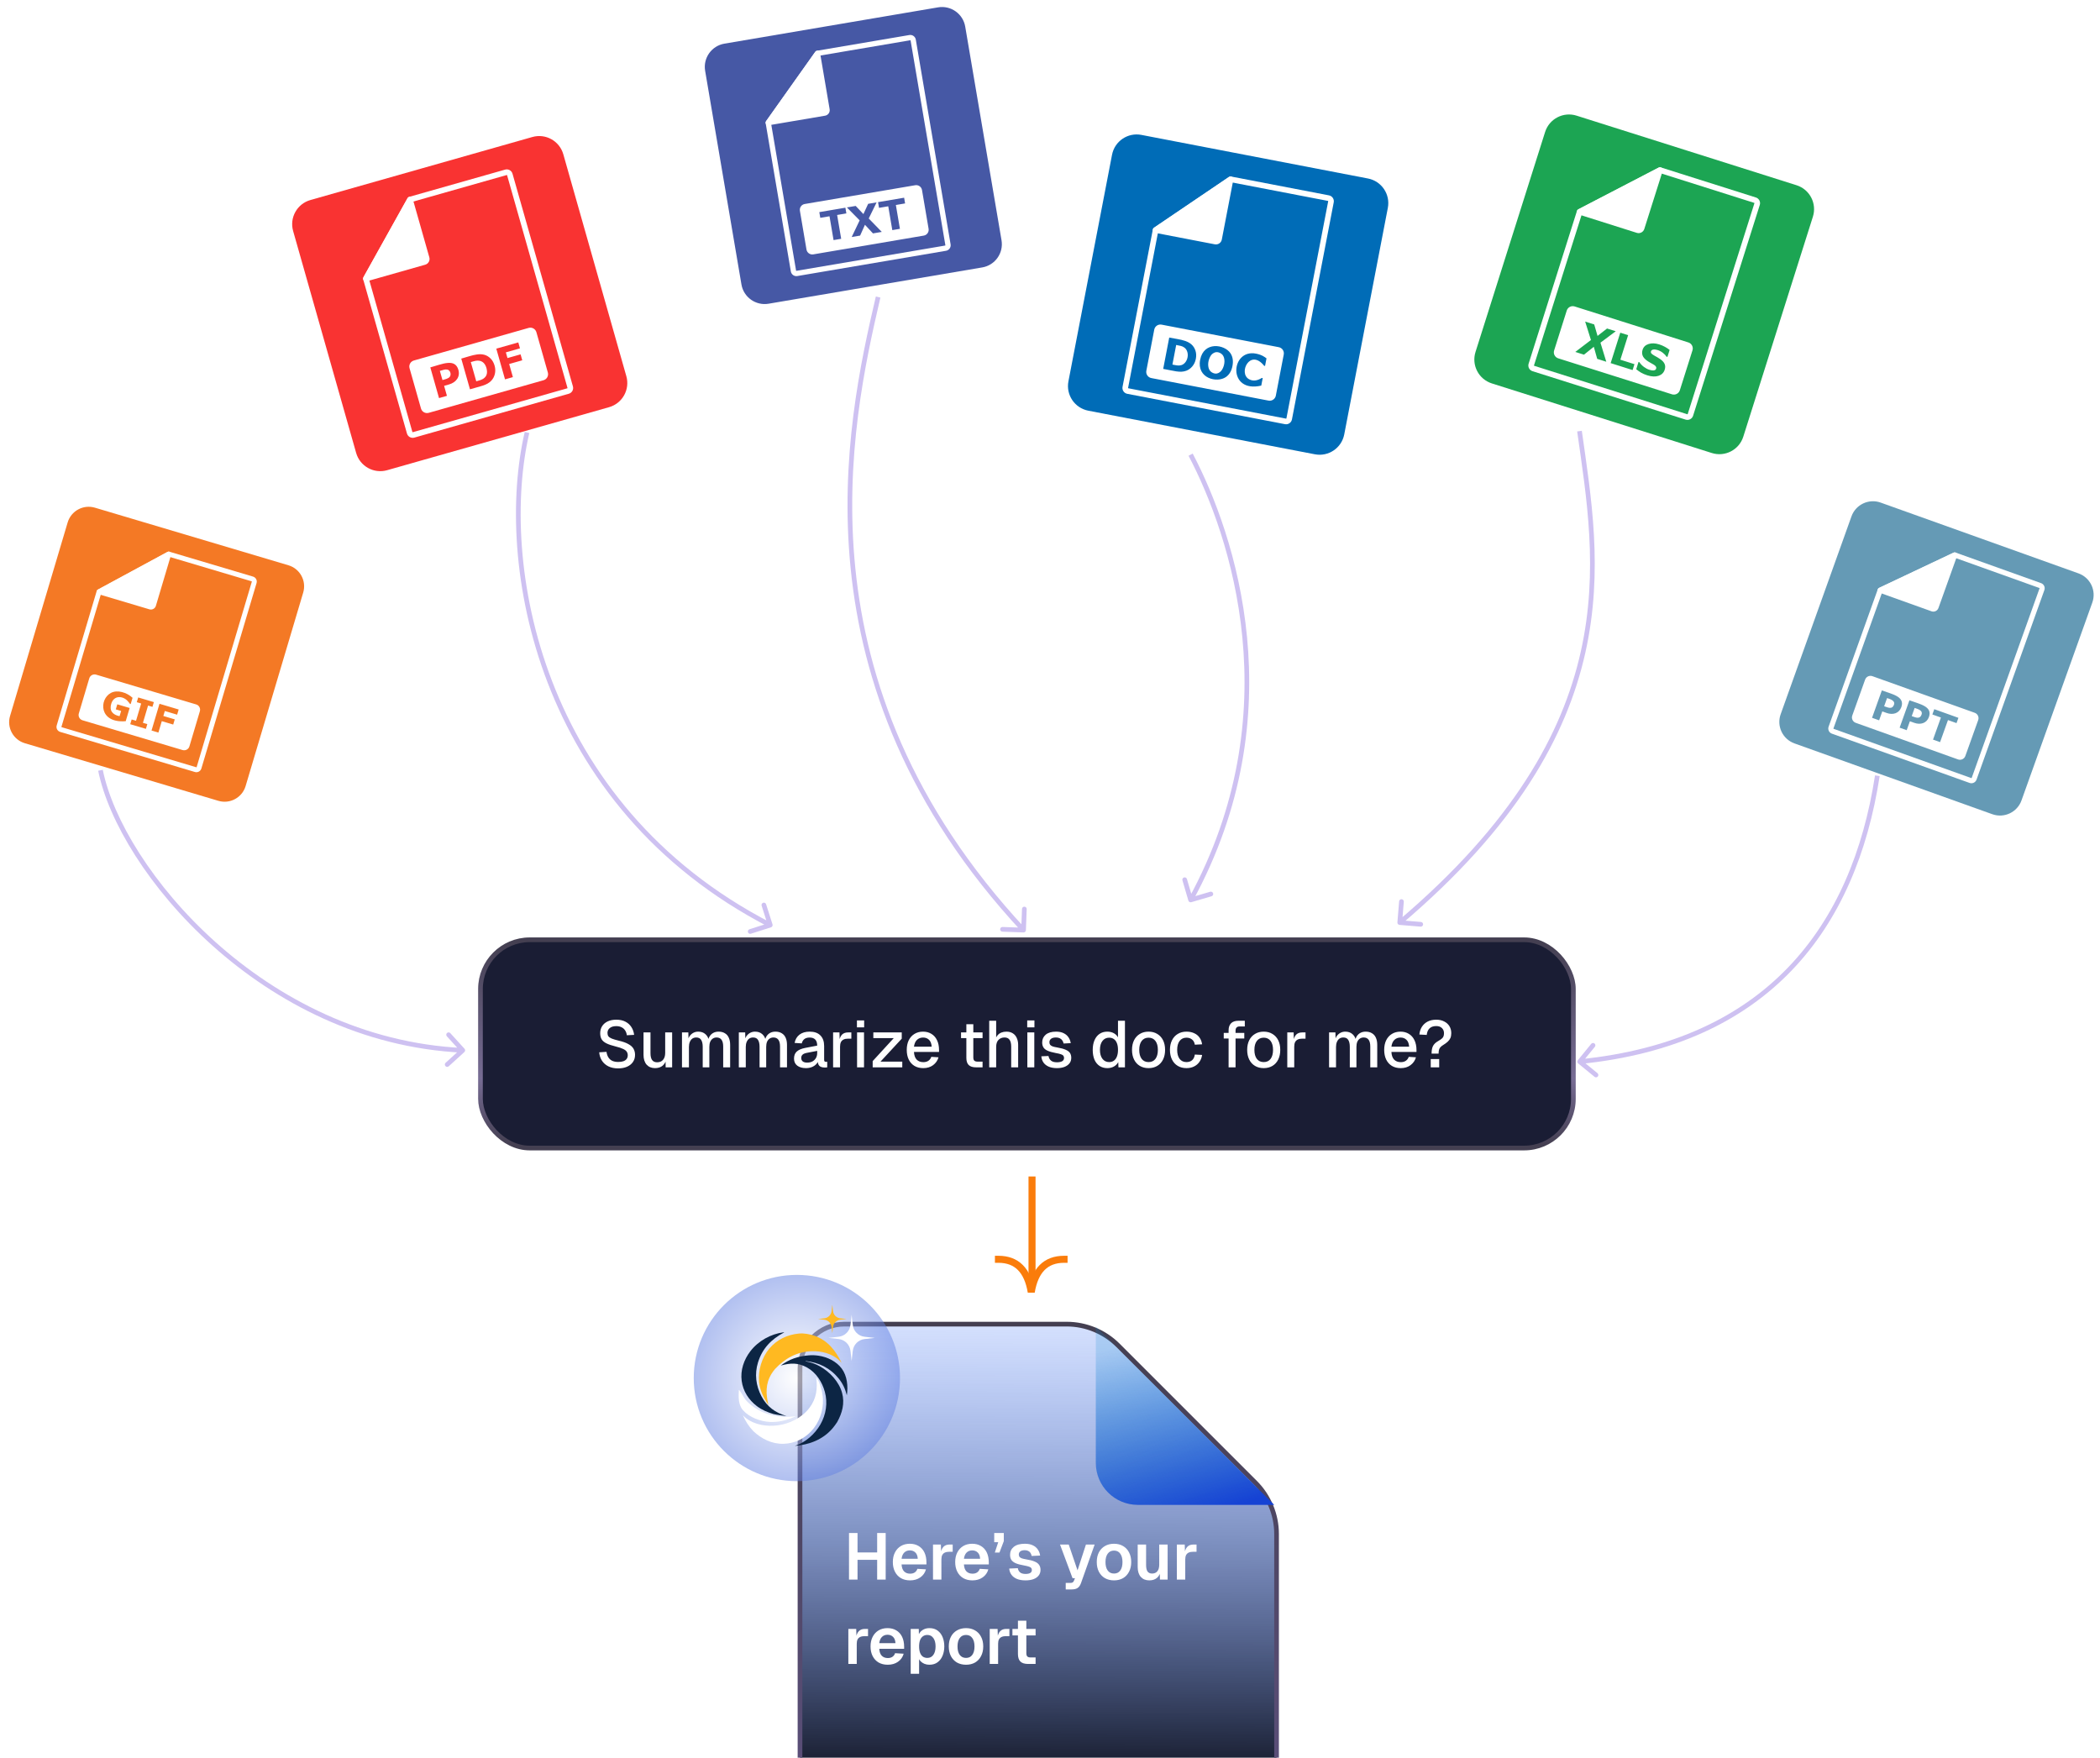
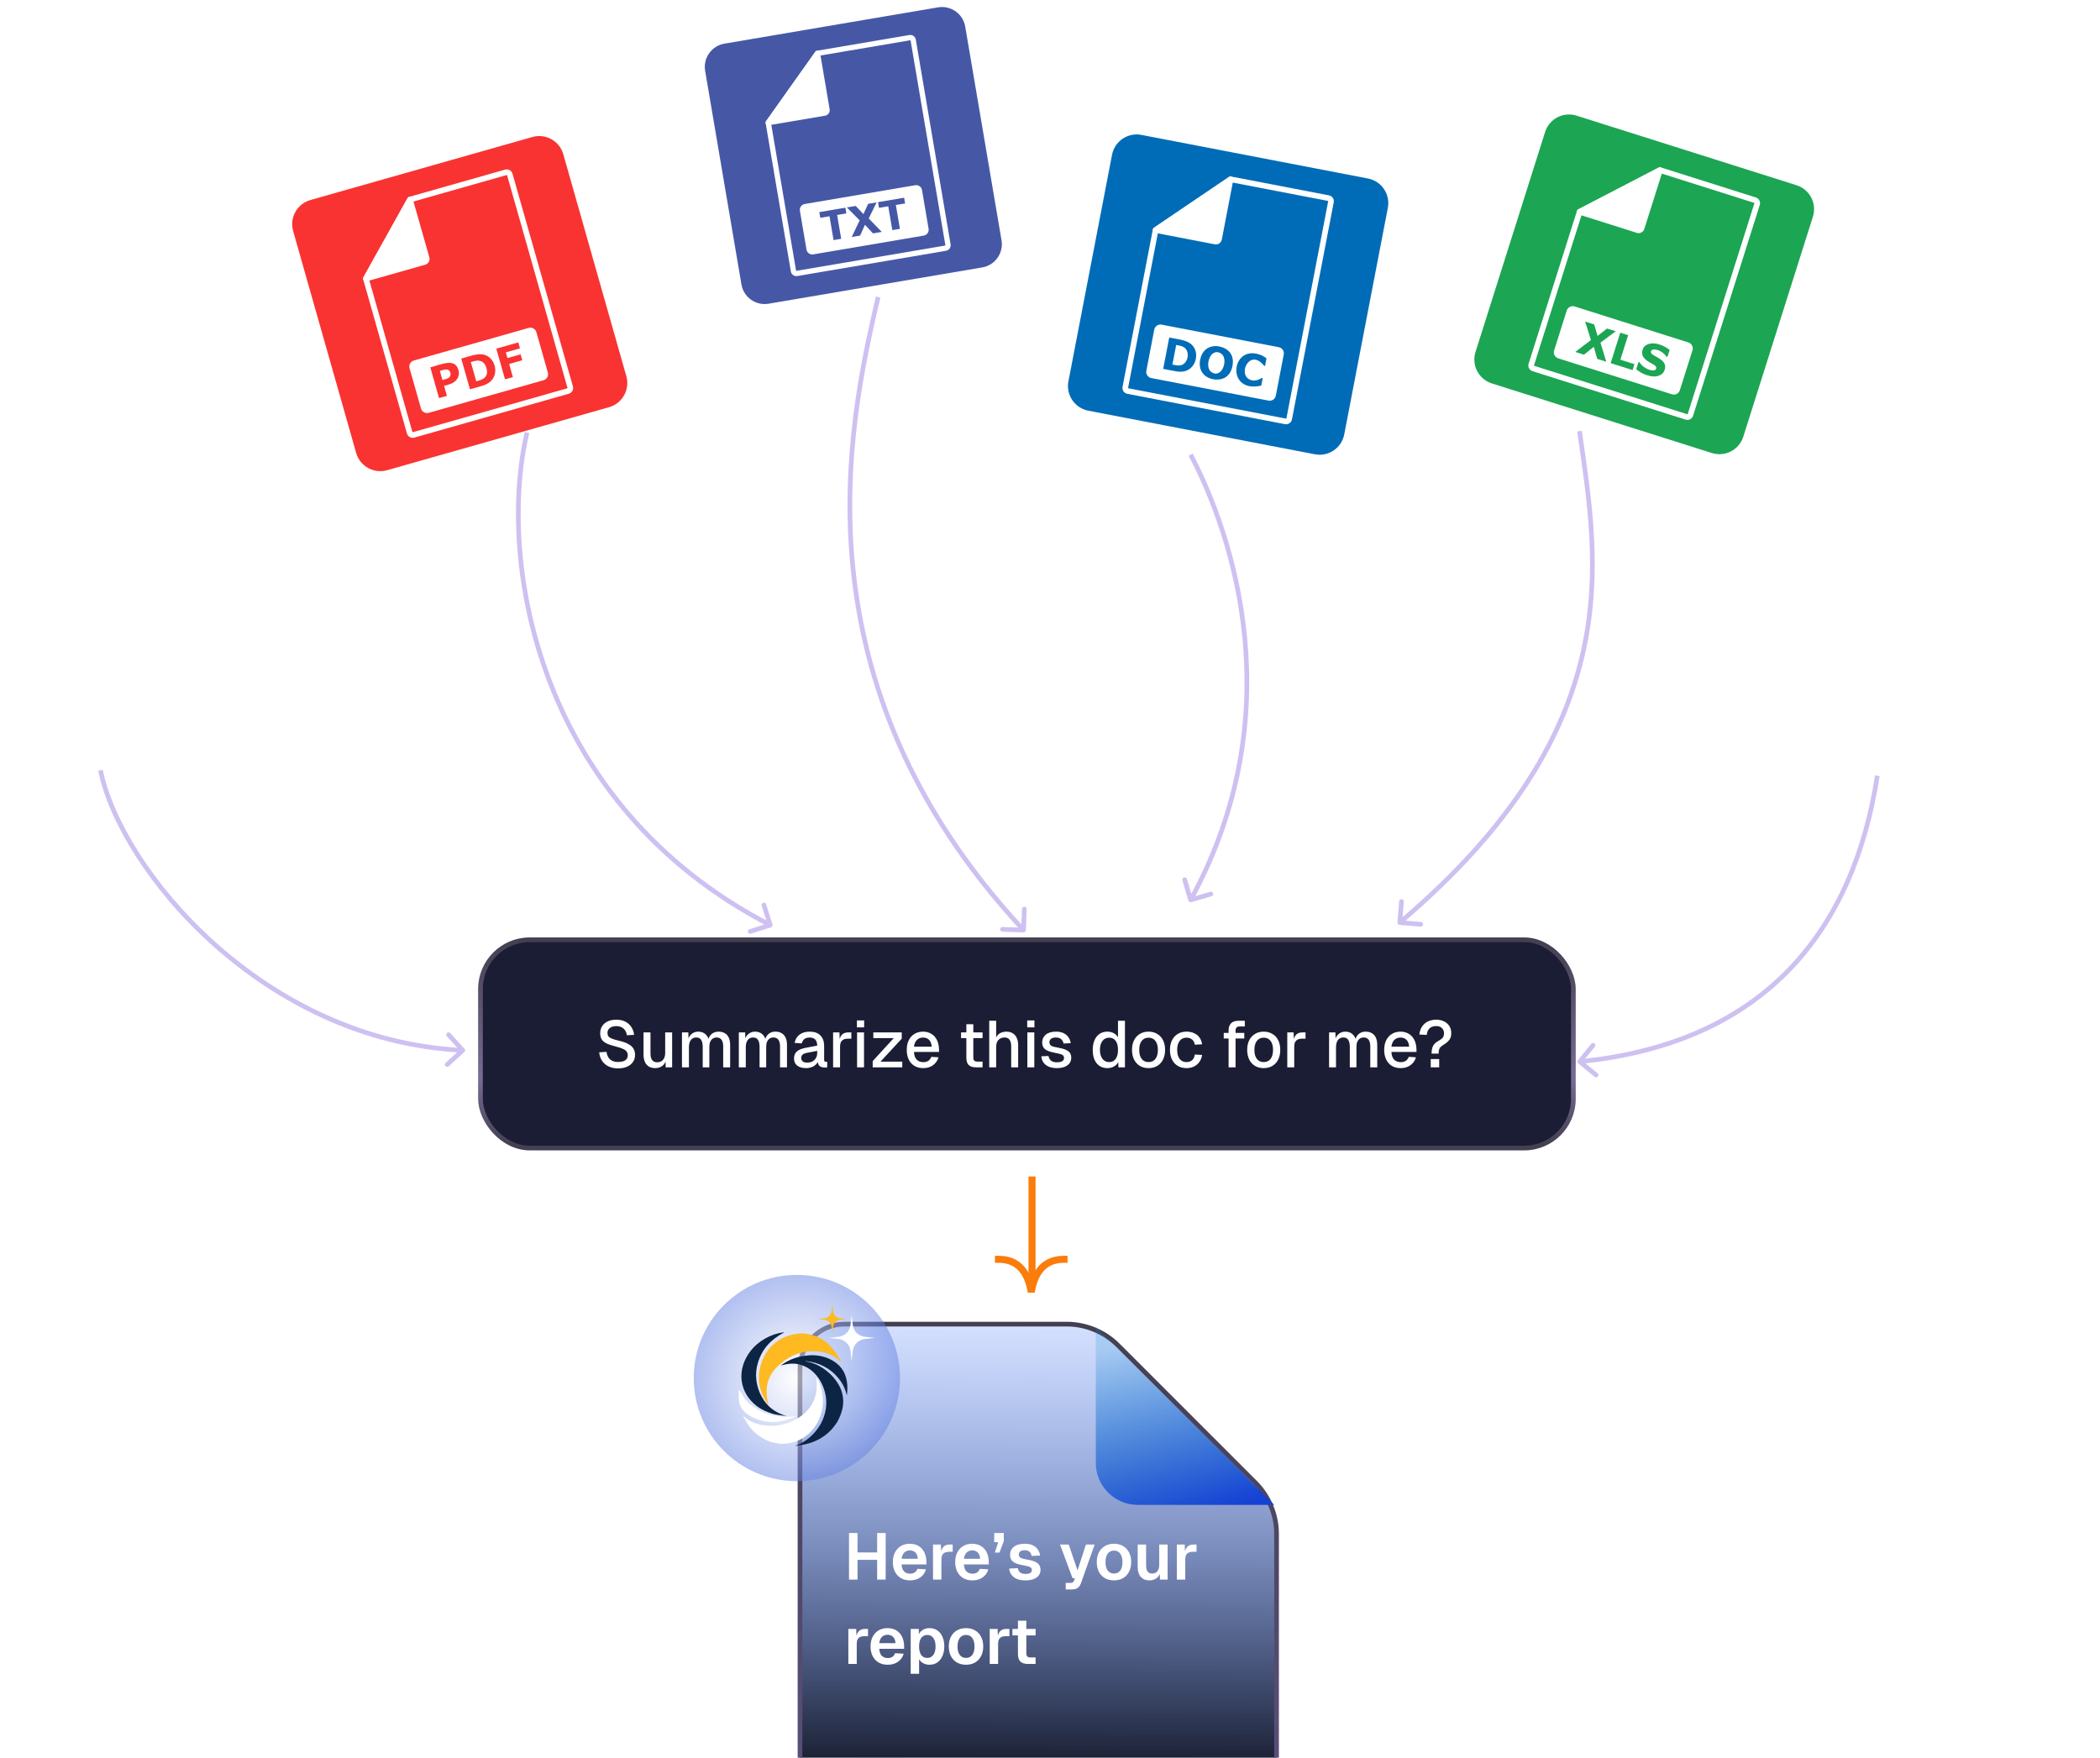
<svg xmlns="http://www.w3.org/2000/svg" width="448" height="375" viewBox="0 0 448 375" fill="none">
  <g clip-path="url(#clip0_750_2103)">
    <path d="M443.412 122.33L401.209 107.227C398.675 106.32 395.886 107.639 394.979 110.173L379.876 152.377C378.969 154.91 380.288 157.699 382.822 158.606L425.026 173.709C427.559 174.616 430.348 173.297 431.255 170.763L446.358 128.56C447.265 126.026 445.946 123.237 443.412 122.33Z" fill="#659AB5" />
    <path d="M420.18 167.037L390.801 156.524C390.2 156.309 389.886 155.645 390.101 155.044L400.59 125.735C400.639 125.598 400.741 125.486 400.872 125.424L416.77 117.906C416.902 117.844 417.053 117.836 417.189 117.885L435.433 124.414C436.034 124.629 436.347 125.292 436.132 125.893L421.659 166.338C421.443 166.939 420.78 167.253 420.179 167.038L420.18 167.037ZM401.546 126.318L391.134 155.414C391.122 155.445 391.139 155.48 391.17 155.491L420.549 166.005C420.581 166.016 420.616 166 420.627 165.968L435.101 125.523C435.112 125.492 435.096 125.457 435.064 125.446L417.034 118.993L401.546 126.318Z" fill="white" />
    <path d="M408.459 151.035L407.835 152.779C408.688 153.069 409.552 153.519 409.934 152.45C410.239 151.6 409.284 151.323 408.459 151.035ZM408.459 151.035L407.835 152.779C408.688 153.069 409.552 153.519 409.934 152.45C410.239 151.6 409.284 151.323 408.459 151.035ZM421.278 152.072L399.45 144.261C398.816 144.034 398.119 144.363 397.892 144.997L395.152 152.656C394.925 153.289 395.254 153.986 395.888 154.213L417.716 162.024C418.35 162.251 419.047 161.921 419.273 161.288L422.014 153.629C422.241 152.996 421.911 152.299 421.278 152.072ZM402.494 152.111L401.557 151.775L400.877 153.677L399.371 153.138L401.46 147.301C403.626 148.101 406.438 148.576 405.618 150.868C405.147 152.185 403.839 152.592 402.494 152.111ZM408.378 154.216L407.441 153.881L406.76 155.783L405.255 155.244L407.344 149.407C409.611 150.244 412.313 150.708 411.503 152.973C411.03 154.295 409.719 154.696 408.378 154.216ZM417.391 154.276L415.568 153.624L413.883 158.332L412.378 157.793L414.063 153.085L412.24 152.432L412.644 151.303L417.795 153.147L417.391 154.276ZM408.459 151.035L407.835 152.779C408.482 152.956 409.516 153.618 409.934 152.45C410.257 151.547 409.046 151.248 408.459 151.035ZM402.576 148.929L401.951 150.674C402.601 150.851 403.633 151.511 404.05 150.344C404.374 149.439 403.161 149.142 402.576 148.929Z" fill="white" />
    <path d="M417.373 117.994C417.209 117.846 416.97 117.81 416.77 117.905L400.872 125.423C400.672 125.518 400.548 125.724 400.559 125.946C400.569 126.167 400.712 126.36 400.921 126.435L412.056 130.42C412.657 130.635 413.32 130.321 413.535 129.72L417.52 118.585C417.595 118.377 417.537 118.144 417.372 117.995L417.373 117.994Z" fill="white" />
  </g>
  <g filter="url(#filter0_d_750_2103)">
    <path d="M220.166 251L220.166 273.195" stroke="#FA7C0B" stroke-width="1.5" />
    <path d="M227 268.667C223.111 268.667 220.778 271 220 275.667C219.224 271 216.892 268.667 213 268.667" stroke="#FA7C0B" stroke-width="1.5" stroke-linecap="square" stroke-linejoin="bevel" />
  </g>
  <g clip-path="url(#clip1_750_2103)">
    <path d="M61.532 120.6L20.255 108.315C17.776 107.577 15.17 108.988 14.432 111.466L2.147 152.744C1.41 155.222 2.821 157.829 5.299 158.566L46.577 170.851C49.055 171.589 51.661 170.178 52.399 167.7L64.684 126.422C65.421 123.944 64.01 121.337 61.532 120.6Z" fill="#F47925" />
-     <path d="M41.85 150.289L20.501 143.935C19.881 143.751 19.23 144.103 19.045 144.723L16.816 152.213C16.631 152.833 16.984 153.485 17.604 153.669L38.953 160.023C39.573 160.207 40.224 159.854 40.408 159.235L42.638 151.744C42.822 151.125 42.469 150.473 41.85 150.289ZM26.818 153.866C21.06 154.333 21.12 149.172 23.66 147.832C25.058 147.094 27.032 147.731 28.279 148.871L27.881 150.209L27.716 150.16C27.54 149.923 27.339 149.661 27.145 149.468C26.156 148.461 24.28 148.299 23.726 150.162C23.287 151.637 24.033 152.501 25.507 152.799L25.84 151.68L24.702 151.341L25.023 150.264L27.656 151.047L26.818 153.866ZM32.523 150.806L31.588 150.528L30.491 154.212L31.427 154.49L31.126 155.503L27.782 154.508L28.084 153.495L29.019 153.774L30.116 150.089L29.18 149.811L29.482 148.799L32.825 149.794L32.523 150.806ZM37.787 152.473L35.161 151.691L34.845 152.753L37.28 153.477L36.951 154.582L34.516 153.857L33.79 156.296L32.326 155.86L34.025 150.151L38.116 151.368L37.787 152.473Z" fill="white" />
    <path d="M41.578 164.703L12.844 156.152C12.257 155.977 11.921 155.357 12.096 154.769L20.627 126.103C20.667 125.969 20.759 125.856 20.881 125.79L35.741 117.747C35.864 117.68 36.008 117.665 36.142 117.705L53.985 123.015C54.573 123.19 54.908 123.81 54.733 124.398L42.961 163.955C42.786 164.543 42.166 164.879 41.578 164.704L41.578 164.703ZM21.575 126.612L13.105 155.069C13.096 155.1 13.114 155.133 13.145 155.142L41.879 163.694C41.91 163.703 41.943 163.685 41.952 163.654L53.724 124.097C53.734 124.066 53.716 124.034 53.685 124.024L36.051 118.776L21.575 126.612Z" fill="white" />
    <path d="M36.325 117.8C36.16 117.666 35.93 117.645 35.743 117.746L20.883 125.789C20.696 125.89 20.588 126.094 20.61 126.307C20.632 126.518 20.779 126.696 20.983 126.757L31.874 129.998C32.462 130.173 33.082 129.838 33.257 129.25L36.498 118.359C36.559 118.155 36.49 117.935 36.325 117.801L36.325 117.8Z" fill="white" />
  </g>
  <g clip-path="url(#clip2_750_2103)">
    <path d="M200.118 1.569L154.542 9.313C151.806 9.777 149.965 12.372 150.43 15.109L158.173 60.685C158.638 63.421 161.233 65.262 163.969 64.797L209.545 57.054C212.281 56.589 214.123 53.994 213.658 51.258L205.914 5.682C205.449 2.945 202.854 1.104 200.118 1.569Z" fill="#4658A5" />
    <path d="M195.246 39.518L171.674 43.523C170.99 43.639 170.53 44.287 170.646 44.972L172.051 53.242C172.167 53.926 172.816 54.387 173.5 54.27L197.073 50.265C197.757 50.149 198.217 49.5 198.101 48.816L196.695 40.546C196.579 39.861 195.931 39.401 195.246 39.518ZM180.557 45.529L178.588 45.864L179.452 50.948L177.826 51.224L176.962 46.14L174.994 46.474L174.787 45.255L180.35 44.31L180.557 45.529ZM186.232 49.796L184.524 47.958L183.492 50.262L181.696 50.567L183.392 47.011L180.672 44.255L182.548 43.936L184.193 45.676L185.207 43.485L187.009 43.178L185.329 46.614L188.114 49.476L186.232 49.796ZM193.087 43.4L191.119 43.735L191.983 48.819L190.358 49.095L189.494 44.011L187.525 44.345L187.318 43.126L192.88 42.181L193.087 43.4Z" fill="white" />
    <path d="M201.817 53.503L170.091 58.894C169.442 59.004 168.825 58.566 168.714 57.917L163.337 26.265C163.312 26.117 163.346 25.966 163.433 25.844L173.929 11.052C174.016 10.929 174.148 10.846 174.295 10.821L193.996 7.474C194.645 7.364 195.263 7.802 195.373 8.451L202.794 52.127C202.904 52.776 202.466 53.394 201.817 53.504L201.817 53.503ZM164.491 26.306L169.829 57.727C169.835 57.762 169.867 57.785 169.902 57.779L201.628 52.389C201.662 52.383 201.685 52.35 201.679 52.316L194.259 8.639C194.253 8.605 194.22 8.582 194.186 8.588L174.715 11.896L164.491 26.306Z" fill="white" />
    <path d="M174.515 10.826C174.293 10.776 174.061 10.864 173.928 11.05L163.433 25.843C163.301 26.029 163.294 26.276 163.415 26.471C163.537 26.664 163.763 26.766 163.989 26.727L176.014 24.684C176.663 24.574 177.101 23.957 176.99 23.308L174.947 11.283C174.909 11.058 174.739 10.878 174.516 10.827L174.515 10.826Z" fill="white" />
  </g>
  <g clip-path="url(#clip3_750_2103)">
    <path d="M383.264 39.52L336.337 24.674C333.52 23.782 330.514 25.343 329.622 28.161L314.776 75.087C313.884 77.904 315.446 80.911 318.263 81.802L365.189 96.649C368.007 97.54 371.013 95.979 371.904 93.162L386.751 46.235C387.642 43.418 386.081 40.411 383.264 39.52Z" fill="#1CA553" />
    <path d="M359.599 89.526L326.932 79.191C326.264 78.979 325.892 78.264 326.104 77.596L336.414 45.007C336.463 44.854 336.569 44.727 336.711 44.654L353.848 35.755C353.99 35.681 354.156 35.666 354.307 35.715L374.592 42.132C375.261 42.344 375.632 43.059 375.42 43.727L361.192 88.698C360.981 89.366 360.266 89.738 359.598 89.526L359.599 89.526ZM337.487 45.607L327.251 77.959C327.24 77.994 327.26 78.032 327.295 78.043L359.962 88.378C359.997 88.389 360.034 88.37 360.046 88.335L374.274 43.364C374.285 43.328 374.265 43.291 374.23 43.28L354.182 36.937L337.487 45.607Z" fill="white" />
    <path d="M360.191 73.06L335.92 65.381C335.215 65.158 334.464 65.548 334.241 66.253L331.547 74.768C331.324 75.472 331.714 76.224 332.419 76.447L356.69 84.126C357.394 84.349 358.146 83.958 358.368 83.254L361.062 74.739C361.285 74.034 360.895 73.283 360.191 73.06ZM340.736 76.562L340.014 73.989L337.915 75.669L336.065 75.084L339.402 72.543L338.167 68.609L340.099 69.22L340.81 71.668L342.837 70.086L344.692 70.673L341.43 73.109L342.674 77.175L340.736 76.562ZM348.288 78.951L343.606 77.47L345.66 70.979L347.333 71.509L345.677 76.744L348.685 77.695L348.288 78.951ZM353.83 80.174C353.162 80.403 352.363 80.369 351.432 80.075C350.895 79.905 350.441 79.709 350.072 79.489C349.702 79.268 349.366 79.03 349.063 78.774L349.555 77.218L349.738 77.276C349.997 77.662 350.317 77.996 350.699 78.28C351.081 78.564 351.469 78.768 351.864 78.893C351.966 78.925 352.102 78.959 352.273 78.993C352.444 79.029 352.589 79.042 352.706 79.034C352.851 79.023 352.977 78.991 353.084 78.939C353.192 78.886 353.27 78.784 353.319 78.629C353.364 78.487 353.343 78.345 353.255 78.203C353.167 78.063 353.015 77.927 352.8 77.799C352.575 77.663 352.334 77.527 352.078 77.39C351.823 77.254 351.588 77.108 351.374 76.954C350.884 76.604 350.567 76.239 350.424 75.86C350.28 75.481 350.279 75.065 350.422 74.615C350.613 74.01 351.04 73.603 351.703 73.392C352.366 73.182 353.123 73.211 353.975 73.48C354.402 73.615 354.811 73.79 355.202 74.005C355.592 74.22 355.92 74.438 356.186 74.66L355.713 76.155L355.534 76.098C355.339 75.806 355.074 75.53 354.739 75.269C354.405 75.008 354.04 74.815 353.645 74.69C353.505 74.645 353.364 74.611 353.219 74.587C353.076 74.562 352.931 74.555 352.787 74.567C352.659 74.575 352.541 74.61 352.432 74.673C352.322 74.736 352.25 74.824 352.214 74.937C352.16 75.109 352.184 75.261 352.285 75.394C352.387 75.527 352.607 75.689 352.947 75.879C353.17 76.004 353.384 76.124 353.588 76.24C353.793 76.356 354.009 76.495 354.236 76.656C354.681 76.976 354.978 77.313 355.126 77.669C355.274 78.024 355.277 78.426 355.136 78.873C354.934 79.513 354.498 79.947 353.83 80.174Z" fill="white" />
    <path d="M354.515 35.827C354.329 35.671 354.066 35.642 353.85 35.753L336.713 44.653C336.497 44.765 336.37 44.996 336.391 45.239C336.411 45.482 336.576 45.688 336.809 45.762L349.19 49.679C349.858 49.89 350.573 49.519 350.785 48.851L354.702 36.47C354.775 36.238 354.702 35.984 354.515 35.828L354.515 35.827Z" fill="white" />
  </g>
  <g clip-path="url(#clip4_750_2103)">
    <path d="M291.83 38.081L243.498 28.78C240.596 28.221 237.791 30.121 237.233 33.022L227.932 81.355C227.374 84.257 229.273 87.061 232.175 87.62L280.507 96.921C283.409 97.479 286.214 95.58 286.772 92.678L296.073 44.346C296.632 41.444 294.732 38.639 291.83 38.081Z" fill="#006CB7" />
    <path d="M274.128 90.495L240.483 84.02C239.795 83.888 239.343 83.22 239.475 82.532L245.935 48.967C245.965 48.809 246.056 48.671 246.189 48.582L262.177 37.754C262.31 37.664 262.472 37.631 262.629 37.661L283.521 41.682C284.209 41.814 284.661 42.481 284.529 43.169L275.615 89.488C275.483 90.176 274.816 90.628 274.127 90.495L274.128 90.495ZM247.07 49.438L240.658 82.76C240.651 82.796 240.674 82.831 240.711 82.838L274.356 89.313C274.392 89.32 274.427 89.296 274.434 89.26L283.348 42.941C283.355 42.905 283.331 42.87 283.295 42.863L262.646 38.89L247.07 49.438Z" fill="white" />
    <path d="M252.064 77.887C251.443 78.082 250.973 77.945 250.115 77.781L250.92 73.597C251.71 73.761 252.181 73.79 252.686 74.17C253.9 75.114 253.448 77.412 252.064 77.887Z" fill="white" />
    <path d="M258.663 75.478C257.67 76.238 257.089 79.259 259.055 79.637C260.226 79.862 260.909 78.904 261.134 77.733C261.596 75.33 259.698 74.696 258.663 75.478ZM258.663 75.478C257.67 76.238 257.089 79.259 259.055 79.637C260.226 79.862 260.909 78.904 261.134 77.733C261.596 75.33 259.698 74.696 258.663 75.478ZM272.806 74.071L247.808 69.261C247.082 69.121 246.381 69.596 246.241 70.321L244.554 79.092C244.414 79.817 244.889 80.519 245.614 80.658L270.612 85.469C271.338 85.609 272.039 85.133 272.178 84.408L273.866 75.638C274.006 74.912 273.531 74.211 272.806 74.071ZM253.063 79.099C251.722 79.596 250.403 79.091 248.149 78.702L249.435 72.017C251.817 72.508 254.283 72.523 255.034 74.82C255.208 75.349 255.232 75.936 255.107 76.582C254.859 77.874 253.989 78.755 253.063 79.099ZM261.52 80.444C259.631 81.761 255.268 80.732 256.033 76.756C256.799 72.78 261.219 73.439 262.494 75.357C262.988 76.099 263.131 77.008 262.925 78.082C262.718 79.156 262.251 79.935 261.52 80.444ZM269.877 78.074L269.679 78.036C266.665 74.271 264.096 79.632 266.476 80.914C267.401 81.412 268.294 81.17 269.198 80.634L269.378 80.669L269.07 82.267C261.814 83.958 262.514 74.4 267.934 75.443C268.606 75.572 269.234 75.793 269.798 76.176C269.947 76.277 270.078 76.37 270.189 76.453L269.877 78.074ZM260.507 75.437C258.19 73.933 256.836 78.326 258.446 79.389C260.739 80.916 262.151 76.504 260.507 75.437Z" fill="white" />
    <path d="M262.846 37.749C262.643 37.615 262.379 37.617 262.177 37.753L246.188 48.581C245.987 48.717 245.887 48.962 245.936 49.201C245.985 49.439 246.173 49.625 246.412 49.671L259.163 52.125C259.852 52.257 260.519 51.805 260.651 51.117L263.105 38.365C263.151 38.126 263.049 37.883 262.845 37.749L262.846 37.749Z" fill="white" />
  </g>
  <g clip-path="url(#clip5_750_2103)">
    <path d="M113.566 29.231L66.219 42.676C63.377 43.483 61.727 46.442 62.534 49.285L75.979 96.632C76.787 99.474 79.745 101.124 82.588 100.317L129.935 86.871C132.777 86.064 134.427 83.105 133.62 80.263L120.174 32.916C119.367 30.073 116.409 28.423 113.566 29.231Z" fill="#F93332" />
    <path d="M121.347 84.003L88.388 93.363C87.713 93.555 87.01 93.162 86.818 92.488L77.481 59.606C77.437 59.453 77.456 59.288 77.534 59.149L86.939 42.284C87.017 42.144 87.147 42.041 87.3 41.998L107.767 36.185C108.441 35.994 109.145 36.386 109.336 37.061L122.222 82.435C122.413 83.109 122.021 83.813 121.346 84.004L121.347 84.003ZM78.707 59.517L87.976 92.159C87.986 92.194 88.023 92.215 88.059 92.205L121.018 82.845C121.053 82.835 121.074 82.798 121.064 82.763L108.179 37.389C108.169 37.353 108.132 37.333 108.096 37.343L87.869 43.087L78.707 59.517Z" fill="white" />
    <path d="M95.979 80.348C95.684 80.782 94.995 80.907 94.392 81.083L93.836 79.126C94.712 78.882 94.924 78.791 95.345 78.835C96.058 78.909 96.307 79.853 95.979 80.348Z" fill="white" />
    <path d="M102.272 76.968C101.67 76.859 101.227 77.03 100.437 77.251L101.601 81.35C102.39 81.112 104.425 80.818 103.771 78.515C103.544 77.714 103.099 77.131 102.272 76.968ZM102.272 76.968C101.67 76.859 101.227 77.03 100.437 77.251L101.601 81.35C102.39 81.112 104.425 80.818 103.771 78.515C103.544 77.714 103.099 77.131 102.272 76.968ZM112.781 69.957L88.293 76.912C87.582 77.114 87.169 77.853 87.371 78.564L89.811 87.156C90.013 87.866 90.752 88.279 91.463 88.077L115.952 81.123C116.662 80.921 117.075 80.181 116.873 79.471L114.433 70.879C114.231 70.168 113.492 69.756 112.781 69.957ZM95.794 82.02L94.743 82.319L95.348 84.452L93.66 84.932L91.8 78.383C94.351 77.686 97.069 76.371 97.792 78.915C98.211 80.392 97.307 81.591 95.794 82.02ZM104.828 81.199C103.85 82.249 102.447 82.391 100.261 83.057L98.401 76.508C100.742 75.877 102.958 74.778 104.663 76.491C105.055 76.885 105.341 77.399 105.521 78.032C105.873 79.274 105.517 80.458 104.828 81.199ZM110.93 74.319L107.917 75.175L108.263 76.393L111.056 75.6L111.416 76.867L108.623 77.66L109.417 80.457L107.737 80.934L105.878 74.385L110.57 73.053L110.93 74.319ZM100.437 77.251L101.601 81.35C102.418 81.111 102.915 81.028 103.389 80.567C104.266 79.673 103.833 78.132 103.221 77.476C102.367 76.556 101.171 77.055 100.437 77.251Z" fill="white" />
    <path d="M87.534 41.978C87.293 41.95 87.058 42.07 86.939 42.282L77.534 59.148C77.415 59.36 77.436 59.623 77.587 59.814C77.738 60.005 77.989 60.087 78.224 60.02L90.715 56.473C91.39 56.281 91.782 55.578 91.591 54.903L88.043 42.411C87.977 42.177 87.776 42.006 87.534 41.978L87.534 41.978Z" fill="white" />
  </g>
  <rect x="102.5" y="200.5" width="233.152" height="44.429" rx="10.5" fill="#1A1D34" />
  <rect x="102.5" y="200.5" width="233.152" height="44.429" rx="10.5" stroke="url(#paint0_linear_750_2103)" />
  <path d="M131.864 227.938C131.071 227.938 130.38 227.794 129.792 227.504C129.214 227.215 128.756 226.814 128.42 226.3C128.084 225.787 127.888 225.19 127.832 224.508L129.386 224.41C129.452 224.877 129.587 225.274 129.792 225.6C129.998 225.918 130.273 226.16 130.618 226.328C130.973 226.487 131.398 226.566 131.892 226.566C132.322 226.566 132.686 226.515 132.984 226.412C133.292 226.3 133.526 226.137 133.684 225.922C133.843 225.708 133.922 225.446 133.922 225.138C133.922 224.858 133.852 224.611 133.712 224.396C133.582 224.172 133.325 223.972 132.942 223.794C132.569 223.608 132.018 223.426 131.29 223.248C130.497 223.052 129.862 222.838 129.386 222.604C128.91 222.371 128.565 222.082 128.35 221.736C128.145 221.382 128.042 220.948 128.042 220.434C128.042 219.865 128.178 219.366 128.448 218.936C128.728 218.498 129.125 218.157 129.638 217.914C130.152 217.672 130.768 217.55 131.486 217.55C132.242 217.55 132.886 217.69 133.418 217.97C133.96 218.25 134.384 218.633 134.692 219.118C135.01 219.604 135.206 220.159 135.28 220.784L133.726 220.868C133.68 220.486 133.563 220.15 133.376 219.86C133.19 219.562 132.938 219.333 132.62 219.174C132.303 219.006 131.916 218.922 131.458 218.922C130.88 218.922 130.422 219.058 130.086 219.328C129.76 219.59 129.596 219.94 129.596 220.378C129.596 220.658 129.662 220.896 129.792 221.092C129.932 221.279 130.175 221.442 130.52 221.582C130.875 221.722 131.374 221.872 132.018 222.03C132.877 222.226 133.558 222.469 134.062 222.758C134.576 223.038 134.94 223.37 135.154 223.752C135.369 224.135 135.476 224.569 135.476 225.054C135.476 225.642 135.322 226.156 135.014 226.594C134.716 227.024 134.296 227.355 133.754 227.588C133.213 227.822 132.583 227.938 131.864 227.938ZM139.736 227.882C138.99 227.882 138.392 227.635 137.944 227.14C137.506 226.636 137.286 225.941 137.286 225.054V220.266H138.77V224.676C138.77 225.348 138.887 225.843 139.12 226.16C139.354 226.478 139.708 226.636 140.184 226.636C140.726 226.636 141.146 226.464 141.444 226.118C141.752 225.764 141.906 225.269 141.906 224.634V220.266H143.39V227.714H142.004L141.976 225.768L142.186 225.852C142.056 226.506 141.78 227.01 141.36 227.364C140.94 227.71 140.399 227.882 139.736 227.882ZM145.489 227.714V220.266H146.847L146.889 222.114L146.721 222.058C146.805 221.648 146.95 221.298 147.155 221.008C147.37 220.719 147.631 220.495 147.939 220.336C148.247 220.178 148.583 220.098 148.947 220.098C149.582 220.098 150.1 220.28 150.501 220.644C150.903 220.999 151.155 221.489 151.257 222.114H151.019C151.103 221.676 151.243 221.312 151.439 221.022C151.645 220.724 151.906 220.495 152.223 220.336C152.541 220.178 152.9 220.098 153.301 220.098C153.824 220.098 154.267 220.21 154.631 220.434C155.005 220.649 155.285 220.966 155.471 221.386C155.667 221.806 155.765 222.32 155.765 222.926V227.714H154.281V223.29C154.281 222.646 154.165 222.161 153.931 221.834C153.698 221.508 153.343 221.344 152.867 221.344C152.559 221.344 152.289 221.424 152.055 221.582C151.822 221.741 151.64 221.97 151.509 222.268C151.388 222.567 151.327 222.926 151.327 223.346V227.714H149.913V223.346C149.913 222.712 149.806 222.222 149.591 221.876C149.386 221.522 149.031 221.344 148.527 221.344C148.21 221.344 147.935 221.424 147.701 221.582C147.477 221.741 147.3 221.974 147.169 222.282C147.039 222.581 146.973 222.936 146.973 223.346V227.714H145.489ZM157.616 227.714V220.266H158.974L159.016 222.114L158.848 222.058C158.932 221.648 159.077 221.298 159.282 221.008C159.497 220.719 159.758 220.495 160.066 220.336C160.374 220.178 160.71 220.098 161.074 220.098C161.709 220.098 162.227 220.28 162.628 220.644C163.03 220.999 163.282 221.489 163.384 222.114H163.146C163.23 221.676 163.37 221.312 163.566 221.022C163.772 220.724 164.033 220.495 164.35 220.336C164.668 220.178 165.027 220.098 165.428 220.098C165.951 220.098 166.394 220.21 166.758 220.434C167.132 220.649 167.412 220.966 167.598 221.386C167.794 221.806 167.892 222.32 167.892 222.926V227.714H166.408V223.29C166.408 222.646 166.292 222.161 166.058 221.834C165.825 221.508 165.47 221.344 164.994 221.344C164.686 221.344 164.416 221.424 164.182 221.582C163.949 221.741 163.767 221.97 163.636 222.268C163.515 222.567 163.454 222.926 163.454 223.346V227.714H162.04V223.346C162.04 222.712 161.933 222.222 161.718 221.876C161.513 221.522 161.158 221.344 160.654 221.344C160.337 221.344 160.062 221.424 159.828 221.582C159.604 221.741 159.427 221.974 159.296 222.282C159.166 222.581 159.1 222.936 159.1 223.346V227.714H157.616ZM171.939 227.882C171.164 227.882 170.543 227.705 170.077 227.35C169.619 226.996 169.391 226.496 169.391 225.852C169.391 225.208 169.582 224.709 169.965 224.354C170.357 223.99 170.959 223.729 171.771 223.57L174.333 223.08C174.333 222.502 174.197 222.072 173.927 221.792C173.656 221.503 173.255 221.358 172.723 221.358C172.247 221.358 171.873 221.466 171.603 221.68C171.332 221.886 171.145 222.194 171.043 222.604L169.517 222.506C169.657 221.76 170.002 221.172 170.553 220.742C171.113 220.313 171.836 220.098 172.723 220.098C173.731 220.098 174.496 220.369 175.019 220.91C175.551 221.442 175.817 222.194 175.817 223.164V226.062C175.817 226.24 175.845 226.366 175.901 226.44C175.966 226.506 176.069 226.538 176.209 226.538H176.475V227.714C176.428 227.724 176.353 227.733 176.251 227.742C176.148 227.752 176.041 227.756 175.929 227.756C175.611 227.756 175.336 227.705 175.103 227.602C174.879 227.5 174.711 227.332 174.599 227.098C174.487 226.856 174.431 226.534 174.431 226.132L174.585 226.202C174.51 226.529 174.347 226.818 174.095 227.07C173.852 227.322 173.539 227.523 173.157 227.672C172.783 227.812 172.377 227.882 171.939 227.882ZM172.177 226.706C172.625 226.706 173.007 226.622 173.325 226.454C173.642 226.277 173.889 226.034 174.067 225.726C174.244 225.418 174.333 225.068 174.333 224.676V224.2L172.149 224.62C171.701 224.704 171.383 224.84 171.197 225.026C171.019 225.204 170.931 225.432 170.931 225.712C170.931 226.03 171.038 226.277 171.253 226.454C171.477 226.622 171.785 226.706 172.177 226.706ZM177.728 227.714V220.266H179.086L179.142 222.24L179.016 222.198C179.118 221.526 179.324 221.036 179.632 220.728C179.949 220.42 180.374 220.266 180.906 220.266H181.62V221.596H180.906C180.532 221.596 180.22 221.657 179.968 221.778C179.716 221.9 179.524 222.086 179.394 222.338C179.272 222.59 179.212 222.917 179.212 223.318V227.714H177.728ZM182.841 227.714V220.266H184.325V227.714H182.841ZM182.813 219.188V217.704H184.353V219.188H182.813ZM186.171 227.714V226.384L190.665 221.484H186.311V220.266H192.373V221.596L187.837 226.496H192.485V227.714H186.171ZM196.968 227.882C196.24 227.882 195.61 227.724 195.078 227.406C194.555 227.089 194.149 226.636 193.86 226.048C193.58 225.46 193.44 224.774 193.44 223.99C193.44 223.206 193.58 222.525 193.86 221.946C194.149 221.358 194.555 220.906 195.078 220.588C195.6 220.262 196.216 220.098 196.926 220.098C197.598 220.098 198.19 220.257 198.704 220.574C199.217 220.882 199.614 221.33 199.894 221.918C200.183 222.506 200.328 223.216 200.328 224.046V224.424H194.98C195.017 225.152 195.208 225.698 195.554 226.062C195.908 226.426 196.384 226.608 196.982 226.608C197.42 226.608 197.784 226.506 198.074 226.3C198.363 226.095 198.564 225.82 198.676 225.474L200.216 225.572C200.02 226.263 199.632 226.823 199.054 227.252C198.484 227.672 197.789 227.882 196.968 227.882ZM194.98 223.304H198.76C198.713 222.642 198.522 222.152 198.186 221.834C197.859 221.517 197.439 221.358 196.926 221.358C196.394 221.358 195.955 221.526 195.61 221.862C195.274 222.189 195.064 222.67 194.98 223.304ZM208.228 227.714C207.519 227.714 206.996 227.551 206.66 227.224C206.324 226.898 206.156 226.389 206.156 225.698V218.516H207.64V225.586C207.64 225.932 207.715 226.17 207.864 226.3C208.014 226.431 208.242 226.496 208.55 226.496H209.614V227.714H208.228ZM205.022 221.484V220.266H209.614V221.484H205.022ZM211.032 227.714V217.774H212.516V221.946L212.334 221.918C212.418 221.498 212.572 221.158 212.796 220.896C213.02 220.626 213.296 220.425 213.622 220.294C213.949 220.164 214.308 220.098 214.7 220.098C215.242 220.098 215.699 220.22 216.072 220.462C216.446 220.696 216.726 221.027 216.912 221.456C217.108 221.886 217.206 222.376 217.206 222.926V227.714H215.722V223.318C215.722 222.646 215.606 222.152 215.372 221.834C215.148 221.508 214.794 221.344 214.308 221.344C213.767 221.344 213.333 221.517 213.006 221.862C212.68 222.198 212.516 222.693 212.516 223.346V227.714H211.032ZM219.167 227.714V220.266H220.651V227.714H219.167ZM219.139 219.188V217.704H220.679V219.188H219.139ZM225.483 227.882C224.783 227.882 224.19 227.775 223.705 227.56C223.229 227.346 222.86 227.052 222.599 226.678C222.337 226.296 222.188 225.857 222.151 225.362L223.677 225.292C223.751 225.703 223.929 226.03 224.209 226.272C224.489 226.515 224.913 226.636 225.483 226.636C225.949 226.636 226.318 226.562 226.589 226.412C226.859 226.263 226.995 226.025 226.995 225.698C226.995 225.521 226.948 225.372 226.855 225.25C226.771 225.12 226.603 225.012 226.351 224.928C226.099 224.835 225.725 224.746 225.231 224.662C224.493 224.522 223.915 224.359 223.495 224.172C223.075 223.986 222.776 223.748 222.599 223.458C222.421 223.169 222.333 222.819 222.333 222.408C222.333 221.727 222.585 221.172 223.089 220.742C223.602 220.313 224.339 220.098 225.301 220.098C225.945 220.098 226.486 220.21 226.925 220.434C227.363 220.649 227.704 220.943 227.947 221.316C228.199 221.68 228.357 222.091 228.423 222.548L226.897 222.632C226.85 222.371 226.757 222.147 226.617 221.96C226.486 221.764 226.309 221.615 226.085 221.512C225.861 221.4 225.595 221.344 225.287 221.344C224.811 221.344 224.456 221.438 224.223 221.624C223.989 221.811 223.873 222.054 223.873 222.352C223.873 222.576 223.924 222.758 224.027 222.898C224.139 223.038 224.316 223.155 224.559 223.248C224.801 223.332 225.123 223.407 225.525 223.472C226.299 223.603 226.906 223.766 227.345 223.962C227.783 224.149 228.091 224.382 228.269 224.662C228.446 224.942 228.535 225.283 228.535 225.684C228.535 226.151 228.404 226.548 228.143 226.874C227.881 227.201 227.522 227.453 227.065 227.63C226.607 227.798 226.08 227.882 225.483 227.882ZM236.223 227.882C235.589 227.882 235.033 227.724 234.557 227.406C234.091 227.089 233.731 226.641 233.479 226.062C233.237 225.474 233.115 224.784 233.115 223.99C233.115 223.197 233.241 222.511 233.493 221.932C233.745 221.344 234.105 220.892 234.571 220.574C235.038 220.257 235.589 220.098 236.223 220.098C236.737 220.098 237.194 220.206 237.595 220.42C237.997 220.635 238.3 220.934 238.505 221.316V217.774H239.989V227.714H238.603L238.561 226.594C238.356 226.996 238.043 227.313 237.623 227.546C237.213 227.77 236.746 227.882 236.223 227.882ZM236.615 226.594C237.017 226.594 237.357 226.492 237.637 226.286C237.917 226.081 238.132 225.782 238.281 225.39C238.431 224.998 238.505 224.532 238.505 223.99C238.505 223.43 238.431 222.959 238.281 222.576C238.132 222.184 237.917 221.89 237.637 221.694C237.357 221.489 237.017 221.386 236.615 221.386C236.018 221.386 235.542 221.62 235.187 222.086C234.833 222.544 234.655 223.178 234.655 223.99C234.655 224.793 234.833 225.428 235.187 225.894C235.542 226.361 236.018 226.594 236.615 226.594ZM245.024 227.882C244.315 227.882 243.694 227.724 243.162 227.406C242.63 227.089 242.22 226.636 241.93 226.048C241.641 225.46 241.496 224.774 241.496 223.99C241.496 223.197 241.641 222.511 241.93 221.932C242.22 221.354 242.63 220.906 243.162 220.588C243.694 220.262 244.315 220.098 245.024 220.098C245.734 220.098 246.354 220.262 246.886 220.588C247.418 220.906 247.829 221.354 248.118 221.932C248.408 222.511 248.552 223.197 248.552 223.99C248.552 224.774 248.408 225.46 248.118 226.048C247.829 226.636 247.418 227.089 246.886 227.406C246.354 227.724 245.734 227.882 245.024 227.882ZM245.024 226.594C245.659 226.594 246.149 226.366 246.494 225.908C246.84 225.442 247.012 224.802 247.012 223.99C247.012 223.178 246.84 222.544 246.494 222.086C246.149 221.62 245.659 221.386 245.024 221.386C244.399 221.386 243.909 221.62 243.554 222.086C243.209 222.544 243.036 223.178 243.036 223.99C243.036 224.802 243.209 225.442 243.554 225.908C243.909 226.366 244.399 226.594 245.024 226.594ZM253.118 227.882C252.409 227.882 251.788 227.724 251.256 227.406C250.724 227.089 250.313 226.636 250.024 226.048C249.735 225.46 249.59 224.774 249.59 223.99C249.59 223.206 249.735 222.525 250.024 221.946C250.313 221.358 250.724 220.906 251.256 220.588C251.788 220.262 252.409 220.098 253.118 220.098C253.725 220.098 254.261 220.206 254.728 220.42C255.204 220.626 255.587 220.929 255.876 221.33C256.175 221.732 256.366 222.222 256.45 222.8L254.896 222.884C254.821 222.399 254.625 222.03 254.308 221.778C253.991 221.517 253.594 221.386 253.118 221.386C252.493 221.386 252.003 221.62 251.648 222.086C251.303 222.544 251.13 223.178 251.13 223.99C251.13 224.802 251.303 225.442 251.648 225.908C252.003 226.366 252.493 226.594 253.118 226.594C253.594 226.594 253.991 226.464 254.308 226.202C254.625 225.932 254.821 225.526 254.896 224.984L256.45 225.068C256.366 225.638 256.175 226.132 255.876 226.552C255.587 226.972 255.204 227.299 254.728 227.532C254.261 227.766 253.725 227.882 253.118 227.882ZM262.101 227.714V219.79C262.101 219.174 262.274 218.684 262.619 218.32C262.964 217.956 263.506 217.774 264.243 217.774H265.559V218.992H264.439C264.15 218.992 263.935 219.072 263.795 219.23C263.655 219.38 263.585 219.594 263.585 219.874V227.714H262.101ZM261.065 221.568V220.364H265.447V221.568H261.065ZM269.593 227.882C268.883 227.882 268.263 227.724 267.731 227.406C267.199 227.089 266.788 226.636 266.499 226.048C266.209 225.46 266.065 224.774 266.065 223.99C266.065 223.197 266.209 222.511 266.499 221.932C266.788 221.354 267.199 220.906 267.731 220.588C268.263 220.262 268.883 220.098 269.593 220.098C270.302 220.098 270.923 220.262 271.455 220.588C271.987 220.906 272.397 221.354 272.687 221.932C272.976 222.511 273.121 223.197 273.121 223.99C273.121 224.774 272.976 225.46 272.687 226.048C272.397 226.636 271.987 227.089 271.455 227.406C270.923 227.724 270.302 227.882 269.593 227.882ZM269.593 226.594C270.227 226.594 270.717 226.366 271.063 225.908C271.408 225.442 271.581 224.802 271.581 223.99C271.581 223.178 271.408 222.544 271.063 222.086C270.717 221.62 270.227 221.386 269.593 221.386C268.967 221.386 268.477 221.62 268.123 222.086C267.777 222.544 267.605 223.178 267.605 223.99C267.605 224.802 267.777 225.442 268.123 225.908C268.477 226.366 268.967 226.594 269.593 226.594ZM274.62 227.714V220.266H275.978L276.034 222.24L275.908 222.198C276.011 221.526 276.216 221.036 276.524 220.728C276.842 220.42 277.266 220.266 277.798 220.266H278.512V221.596H277.798C277.425 221.596 277.112 221.657 276.86 221.778C276.608 221.9 276.417 222.086 276.286 222.338C276.165 222.59 276.104 222.917 276.104 223.318V227.714H274.62ZM283.534 227.714V220.266H284.892L284.934 222.114L284.766 222.058C284.85 221.648 284.995 221.298 285.2 221.008C285.415 220.719 285.676 220.495 285.984 220.336C286.292 220.178 286.628 220.098 286.992 220.098C287.627 220.098 288.145 220.28 288.546 220.644C288.948 220.999 289.2 221.489 289.302 222.114H289.064C289.148 221.676 289.288 221.312 289.484 221.022C289.69 220.724 289.951 220.495 290.268 220.336C290.586 220.178 290.945 220.098 291.346 220.098C291.869 220.098 292.312 220.21 292.676 220.434C293.05 220.649 293.33 220.966 293.516 221.386C293.712 221.806 293.81 222.32 293.81 222.926V227.714H292.326V223.29C292.326 222.646 292.21 222.161 291.976 221.834C291.743 221.508 291.388 221.344 290.912 221.344C290.604 221.344 290.334 221.424 290.1 221.582C289.867 221.741 289.685 221.97 289.554 222.268C289.433 222.567 289.372 222.926 289.372 223.346V227.714H287.958V223.346C287.958 222.712 287.851 222.222 287.636 221.876C287.431 221.522 287.076 221.344 286.572 221.344C286.255 221.344 285.98 221.424 285.746 221.582C285.522 221.741 285.345 221.974 285.214 222.282C285.084 222.581 285.018 222.936 285.018 223.346V227.714H283.534ZM298.823 227.882C298.095 227.882 297.465 227.724 296.933 227.406C296.41 227.089 296.004 226.636 295.715 226.048C295.435 225.46 295.295 224.774 295.295 223.99C295.295 223.206 295.435 222.525 295.715 221.946C296.004 221.358 296.41 220.906 296.933 220.588C297.456 220.262 298.072 220.098 298.781 220.098C299.453 220.098 300.046 220.257 300.559 220.574C301.072 220.882 301.469 221.33 301.749 221.918C302.038 222.506 302.183 223.216 302.183 224.046V224.424H296.835C296.872 225.152 297.064 225.698 297.409 226.062C297.764 226.426 298.24 226.608 298.837 226.608C299.276 226.608 299.64 226.506 299.929 226.3C300.218 226.095 300.419 225.82 300.531 225.474L302.071 225.572C301.875 226.263 301.488 226.823 300.909 227.252C300.34 227.672 299.644 227.882 298.823 227.882ZM296.835 223.304H300.615C300.568 222.642 300.377 222.152 300.041 221.834C299.714 221.517 299.294 221.358 298.781 221.358C298.249 221.358 297.81 221.526 297.465 221.862C297.129 222.189 296.919 222.67 296.835 223.304ZM305.405 224.788C305.405 224.088 305.508 223.542 305.713 223.15C305.928 222.749 306.282 222.408 306.777 222.128C307.132 221.923 307.402 221.741 307.589 221.582C307.776 221.424 307.897 221.256 307.953 221.078C308.018 220.901 308.051 220.682 308.051 220.42C308.051 219.982 307.906 219.622 307.617 219.342C307.328 219.053 306.922 218.908 306.399 218.908C305.783 218.908 305.307 219.072 304.971 219.398C304.635 219.716 304.434 220.182 304.369 220.798L302.801 220.714C302.857 220.098 303.034 219.552 303.333 219.076C303.632 218.6 304.038 218.227 304.551 217.956C305.074 217.686 305.69 217.55 306.399 217.55C307.052 217.55 307.617 217.676 308.093 217.928C308.578 218.171 308.952 218.507 309.213 218.936C309.474 219.366 309.605 219.86 309.605 220.42C309.605 220.822 309.544 221.167 309.423 221.456C309.302 221.736 309.11 221.998 308.849 222.24C308.597 222.474 308.266 222.716 307.855 222.968C307.491 223.192 307.239 223.435 307.099 223.696C306.968 223.948 306.903 224.312 306.903 224.788H305.405ZM305.223 227.714V225.95H307.029V227.714H305.223Z" fill="white" />
  <path d="M253.52 192.141C253.598 192.406 253.876 192.557 254.141 192.48L258.459 191.214C258.724 191.136 258.876 190.859 258.798 190.594C258.72 190.329 258.443 190.177 258.178 190.254L254.339 191.38L253.214 187.541C253.136 187.276 252.859 187.124 252.594 187.202C252.329 187.28 252.177 187.557 252.254 187.822L253.52 192.141ZM253.557 97.233C262.537 114.321 275.206 152.165 253.561 191.76L254.439 192.24C276.312 152.226 263.498 114 254.443 96.767L253.557 97.233Z" fill="#CEC1F1" />
  <path d="M298.112 196.787C298.09 197.062 298.294 197.304 298.569 197.326L303.054 197.696C303.329 197.718 303.571 197.514 303.594 197.239C303.616 196.963 303.412 196.722 303.136 196.699L299.15 196.371L299.478 192.384C299.501 192.109 299.296 191.868 299.021 191.845C298.746 191.822 298.504 192.027 298.482 192.302L298.112 196.787ZM336.464 92.048C338.425 105.974 341.124 121.659 337.223 139.074C333.327 156.469 322.831 175.638 298.287 196.447L298.934 197.21C323.61 176.288 334.246 156.938 338.199 139.293C342.146 121.668 339.409 105.793 337.454 91.909L336.464 92.048Z" fill="#CEC1F1" />
  <path d="M336.613 226.183C336.438 226.397 336.469 226.712 336.683 226.887L340.166 229.736C340.38 229.911 340.695 229.88 340.87 229.666C341.044 229.452 341.013 229.137 340.799 228.963L337.703 226.43L340.236 223.334C340.411 223.12 340.38 222.805 340.166 222.63C339.952 222.455 339.637 222.487 339.462 222.7L336.613 226.183ZM400.006 165.424C397.517 181.604 391.674 195.748 381.514 206.342C371.36 216.929 356.852 224.012 336.95 226.002L337.049 226.997C357.148 224.988 371.89 217.821 382.236 207.034C392.576 196.252 398.483 181.897 400.994 165.576L400.006 165.424Z" fill="#CEC1F1" />
  <path d="M164.479 197.84C164.742 197.756 164.887 197.475 164.803 197.211L163.435 192.924C163.351 192.661 163.07 192.516 162.807 192.6C162.544 192.684 162.399 192.965 162.483 193.229L163.699 197.039L159.888 198.255C159.625 198.339 159.48 198.621 159.564 198.884C159.648 199.147 159.929 199.292 160.192 199.208L164.479 197.84ZM111.945 92.15C105.487 119.842 114.093 171.998 164.098 197.808L164.556 196.919C115.052 171.368 106.539 119.735 112.919 92.377L111.945 92.15Z" fill="#CEC1F1" />
  <path d="M99.065 224.456C99.269 224.271 99.284 223.955 99.099 223.75L96.072 220.42C95.886 220.216 95.57 220.201 95.366 220.386C95.161 220.572 95.146 220.888 95.332 221.093L98.022 224.053L95.062 226.743C94.858 226.929 94.843 227.245 95.029 227.449C95.214 227.654 95.531 227.669 95.735 227.483L99.065 224.456ZM20.947 164.439C23.116 175.157 31.832 189.674 45.332 201.758C58.844 213.852 77.201 223.56 98.705 224.586L98.753 223.587C77.528 222.574 59.38 212.99 45.999 201.012C32.606 189.024 24.041 174.686 21.927 164.241L20.947 164.439Z" fill="#CEC1F1" />
  <path d="M218.343 198.933C218.619 198.943 218.851 198.727 218.861 198.451L219.026 193.954C219.036 193.678 218.82 193.446 218.545 193.436C218.269 193.426 218.037 193.642 218.027 193.918L217.88 197.915L213.883 197.768C213.607 197.758 213.375 197.974 213.365 198.25C213.355 198.526 213.57 198.758 213.846 198.768L218.343 198.933ZM186.845 63.26C180.419 90.813 168.594 145.613 217.995 198.773L218.728 198.093C169.691 145.324 181.406 90.984 187.819 63.487L186.845 63.26Z" fill="#CEC1F1" />
  <g clip-path="url(#clip6_750_2103)">
    <path d="M272.332 327.275C272.332 323.164 270.699 319.222 267.793 316.315L238.517 287.04C235.61 284.133 231.668 282.5 227.557 282.5H180.125C174.908 282.5 170.666 286.742 170.666 291.959V413.041C170.666 418.258 174.908 422.5 180.125 422.5H262.873C268.091 422.5 272.332 418.258 272.332 413.041V327.275Z" fill="url(#paint1_linear_750_2103)" stroke="url(#paint2_linear_750_2103)" />
    <path d="M271.834 321.062H242.73C237.789 321.062 233.771 317.044 233.771 312.103V283L271.834 321.062Z" fill="url(#paint3_linear_750_2103)" />
  </g>
  <path d="M181.12 337V327.06H182.94V331.806L182.1 331.204H187.952L187.126 331.806V327.06H188.946V337H187.126V332.198L187.952 332.786H182.1L182.94 332.198V337H181.12ZM194.14 337.168C193.393 337.168 192.744 337.009 192.194 336.692C191.643 336.365 191.218 335.908 190.92 335.32C190.621 334.732 190.472 334.046 190.472 333.262C190.472 332.478 190.621 331.797 190.92 331.218C191.218 330.63 191.638 330.173 192.18 329.846C192.73 329.519 193.37 329.356 194.098 329.356C194.807 329.356 195.428 329.515 195.96 329.832C196.501 330.149 196.916 330.607 197.206 331.204C197.495 331.801 197.64 332.52 197.64 333.36V333.766H192.334C192.371 334.419 192.548 334.914 192.866 335.25C193.192 335.577 193.622 335.74 194.154 335.74C194.555 335.74 194.886 335.651 195.148 335.474C195.418 335.287 195.605 335.031 195.708 334.704L197.542 334.816C197.336 335.544 196.93 336.118 196.324 336.538C195.726 336.958 194.998 337.168 194.14 337.168ZM192.334 332.562H195.792C195.754 331.955 195.582 331.507 195.274 331.218C194.966 330.919 194.574 330.77 194.098 330.77C193.622 330.77 193.225 330.924 192.908 331.232C192.6 331.54 192.408 331.983 192.334 332.562ZM199.041 337V329.524H200.721L200.791 331.596L200.637 331.568C200.749 330.849 200.959 330.331 201.267 330.014C201.584 329.687 202.013 329.524 202.555 329.524H203.241V331.064H202.541C202.158 331.064 201.841 331.12 201.589 331.232C201.337 331.344 201.145 331.521 201.015 331.764C200.893 331.997 200.833 332.305 200.833 332.688V337H199.041ZM207.443 337.168C206.696 337.168 206.047 337.009 205.497 336.692C204.946 336.365 204.521 335.908 204.223 335.32C203.924 334.732 203.775 334.046 203.775 333.262C203.775 332.478 203.924 331.797 204.223 331.218C204.521 330.63 204.941 330.173 205.483 329.846C206.033 329.519 206.673 329.356 207.401 329.356C208.11 329.356 208.731 329.515 209.263 329.832C209.804 330.149 210.219 330.607 210.509 331.204C210.798 331.801 210.943 332.52 210.943 333.36V333.766H205.637C205.674 334.419 205.851 334.914 206.169 335.25C206.495 335.577 206.925 335.74 207.457 335.74C207.858 335.74 208.189 335.651 208.451 335.474C208.721 335.287 208.908 335.031 209.011 334.704L210.845 334.816C210.639 335.544 210.233 336.118 209.627 336.538C209.029 336.958 208.301 337.168 207.443 337.168ZM205.637 332.562H209.095C209.057 331.955 208.885 331.507 208.577 331.218C208.269 330.919 207.877 330.77 207.401 330.77C206.925 330.77 206.528 330.924 206.211 331.232C205.903 331.54 205.711 331.983 205.637 332.562ZM212.228 331.232L212.956 329.02H212.102V327.06H214.146V328.796L213.222 331.232H212.228ZM218.772 337.168C218.035 337.168 217.414 337.061 216.91 336.846C216.415 336.631 216.033 336.333 215.762 335.95C215.491 335.567 215.337 335.133 215.3 334.648L217.134 334.564C217.199 334.956 217.363 335.259 217.624 335.474C217.885 335.689 218.273 335.796 218.786 335.796C219.206 335.796 219.533 335.731 219.766 335.6C220.009 335.46 220.13 335.245 220.13 334.956C220.13 334.788 220.088 334.648 220.004 334.536C219.92 334.424 219.761 334.326 219.528 334.242C219.295 334.158 218.949 334.074 218.492 333.99C217.727 333.859 217.125 333.701 216.686 333.514C216.247 333.318 215.935 333.075 215.748 332.786C215.571 332.497 215.482 332.137 215.482 331.708C215.482 331.008 215.748 330.443 216.28 330.014C216.821 329.575 217.61 329.356 218.646 329.356C219.318 329.356 219.883 329.468 220.34 329.692C220.797 329.907 221.152 330.205 221.404 330.588C221.665 330.961 221.829 331.391 221.894 331.876L220.088 331.96C220.041 331.708 219.957 331.489 219.836 331.302C219.715 331.115 219.551 330.975 219.346 330.882C219.141 330.779 218.898 330.728 218.618 330.728C218.198 330.728 217.881 330.812 217.666 330.98C217.451 331.148 217.344 331.372 217.344 331.652C217.344 331.848 217.391 332.011 217.484 332.142C217.587 332.273 217.75 332.38 217.974 332.464C218.198 332.539 218.497 332.609 218.87 332.674C219.654 332.795 220.27 332.954 220.718 333.15C221.175 333.337 221.497 333.579 221.684 333.878C221.88 334.167 221.978 334.517 221.978 334.928C221.978 335.404 221.843 335.81 221.572 336.146C221.311 336.482 220.937 336.739 220.452 336.916C219.976 337.084 219.416 337.168 218.772 337.168ZM227.354 339.1V337.714H228.306C228.548 337.714 228.726 337.677 228.838 337.602C228.959 337.527 229.052 337.401 229.118 337.224L229.328 336.706H228.81L226.136 329.524H227.998L229.874 335.026L231.666 329.524H233.528L230.602 337.784C230.434 338.251 230.196 338.587 229.888 338.792C229.589 338.997 229.169 339.1 228.628 339.1H227.354ZM237.658 337.168C236.92 337.168 236.272 337.009 235.712 336.692C235.161 336.365 234.732 335.908 234.424 335.32C234.125 334.732 233.976 334.046 233.976 333.262C233.976 332.469 234.125 331.783 234.424 331.204C234.732 330.616 235.161 330.163 235.712 329.846C236.272 329.519 236.92 329.356 237.658 329.356C238.395 329.356 239.039 329.519 239.59 329.846C240.14 330.163 240.565 330.616 240.864 331.204C241.172 331.783 241.326 332.469 241.326 333.262C241.326 334.046 241.172 334.732 240.864 335.32C240.565 335.908 240.14 336.365 239.59 336.692C239.039 337.009 238.395 337.168 237.658 337.168ZM237.658 335.712C238.236 335.712 238.68 335.497 238.988 335.068C239.305 334.639 239.464 334.037 239.464 333.262C239.464 332.497 239.305 331.899 238.988 331.47C238.68 331.031 238.236 330.812 237.658 330.812C237.079 330.812 236.631 331.031 236.314 331.47C235.996 331.899 235.838 332.497 235.838 333.262C235.838 334.037 235.996 334.639 236.314 335.068C236.631 335.497 237.079 335.712 237.658 335.712ZM245.173 337.168C244.417 337.168 243.815 336.921 243.367 336.426C242.928 335.922 242.709 335.227 242.709 334.34V329.524H244.501V333.892C244.501 334.517 244.603 334.979 244.809 335.278C245.023 335.567 245.345 335.712 245.775 335.712C246.26 335.712 246.633 335.553 246.895 335.236C247.165 334.909 247.301 334.438 247.301 333.822V329.524H249.093V337H247.455L247.413 334.942L247.637 335.012C247.525 335.721 247.259 336.258 246.839 336.622C246.419 336.986 245.863 337.168 245.173 337.168ZM251.062 337V329.524H252.742L252.812 331.596L252.658 331.568C252.77 330.849 252.98 330.331 253.288 330.014C253.605 329.687 254.035 329.524 254.576 329.524H255.262V331.064H254.562C254.179 331.064 253.862 331.12 253.61 331.232C253.358 331.344 253.167 331.521 253.036 331.764C252.915 331.997 252.854 332.305 252.854 332.688V337H251.062ZM180.98 355V347.524H182.66L182.73 349.596L182.576 349.568C182.688 348.849 182.898 348.331 183.206 348.014C183.523 347.687 183.953 347.524 184.494 347.524H185.18V349.064H184.48C184.097 349.064 183.78 349.12 183.528 349.232C183.276 349.344 183.085 349.521 182.954 349.764C182.833 349.997 182.772 350.305 182.772 350.688V355H180.98ZM189.382 355.168C188.635 355.168 187.987 355.009 187.436 354.692C186.885 354.365 186.461 353.908 186.162 353.32C185.863 352.732 185.714 352.046 185.714 351.262C185.714 350.478 185.863 349.797 186.162 349.218C186.461 348.63 186.881 348.173 187.422 347.846C187.973 347.519 188.612 347.356 189.34 347.356C190.049 347.356 190.67 347.515 191.202 347.832C191.743 348.149 192.159 348.607 192.448 349.204C192.737 349.801 192.882 350.52 192.882 351.36V351.766H187.576C187.613 352.419 187.791 352.914 188.108 353.25C188.435 353.577 188.864 353.74 189.396 353.74C189.797 353.74 190.129 353.651 190.39 353.474C190.661 353.287 190.847 353.031 190.95 352.704L192.784 352.816C192.579 353.544 192.173 354.118 191.566 354.538C190.969 354.958 190.241 355.168 189.382 355.168ZM187.576 350.562H191.034C190.997 349.955 190.824 349.507 190.516 349.218C190.208 348.919 189.816 348.77 189.34 348.77C188.864 348.77 188.467 348.924 188.15 349.232C187.842 349.54 187.651 349.983 187.576 350.562ZM194.283 357.1V347.524H196.005L196.047 349.12L195.865 349.036C196.051 348.485 196.355 348.07 196.775 347.79C197.204 347.501 197.703 347.356 198.273 347.356C198.982 347.356 199.57 347.533 200.037 347.888C200.513 348.243 200.867 348.714 201.101 349.302C201.334 349.89 201.451 350.543 201.451 351.262C201.451 351.981 201.329 352.634 201.087 353.222C200.853 353.81 200.499 354.281 200.023 354.636C199.556 354.991 198.968 355.168 198.259 355.168C197.885 355.168 197.535 355.103 197.209 354.972C196.891 354.841 196.616 354.655 196.383 354.412C196.159 354.169 196 353.885 195.907 353.558L196.075 353.418V357.1H194.283ZM197.839 353.712C198.38 353.712 198.805 353.497 199.113 353.068C199.43 352.629 199.589 352.027 199.589 351.262C199.589 350.497 199.43 349.899 199.113 349.47C198.805 349.031 198.38 348.812 197.839 348.812C197.475 348.812 197.162 348.905 196.901 349.092C196.639 349.269 196.434 349.54 196.285 349.904C196.145 350.268 196.075 350.721 196.075 351.262C196.075 351.803 196.145 352.256 196.285 352.62C196.425 352.984 196.625 353.259 196.887 353.446C197.157 353.623 197.475 353.712 197.839 353.712ZM206.089 355.168C205.352 355.168 204.703 355.009 204.143 354.692C203.593 354.365 203.163 353.908 202.855 353.32C202.557 352.732 202.407 352.046 202.407 351.262C202.407 350.469 202.557 349.783 202.855 349.204C203.163 348.616 203.593 348.163 204.143 347.846C204.703 347.519 205.352 347.356 206.089 347.356C206.827 347.356 207.471 347.519 208.021 347.846C208.572 348.163 208.997 348.616 209.295 349.204C209.603 349.783 209.757 350.469 209.757 351.262C209.757 352.046 209.603 352.732 209.295 353.32C208.997 353.908 208.572 354.365 208.021 354.692C207.471 355.009 206.827 355.168 206.089 355.168ZM206.089 353.712C206.668 353.712 207.111 353.497 207.419 353.068C207.737 352.639 207.895 352.037 207.895 351.262C207.895 350.497 207.737 349.899 207.419 349.47C207.111 349.031 206.668 348.812 206.089 348.812C205.511 348.812 205.063 349.031 204.745 349.47C204.428 349.899 204.269 350.497 204.269 351.262C204.269 352.037 204.428 352.639 204.745 353.068C205.063 353.497 205.511 353.712 206.089 353.712ZM211.14 355V347.524H212.82L212.89 349.596L212.736 349.568C212.848 348.849 213.058 348.331 213.366 348.014C213.683 347.687 214.113 347.524 214.654 347.524H215.34V349.064H214.64C214.257 349.064 213.94 349.12 213.688 349.232C213.436 349.344 213.245 349.521 213.114 349.764C212.993 349.997 212.932 350.305 212.932 350.688V355H211.14ZM219.331 355C218.585 355 218.034 354.827 217.679 354.482C217.334 354.137 217.161 353.595 217.161 352.858V345.774H218.953V352.69C218.953 353.035 219.028 353.278 219.177 353.418C219.327 353.549 219.56 353.614 219.877 353.614H220.927V355H219.331ZM215.985 348.91V347.524H220.927V348.91H215.985Z" fill="white" />
  <g filter="url(#filter1_b_750_2103)">
    <circle cx="170" cy="294" r="22" fill="url(#paint4_radial_750_2103)" fill-opacity="0.5" />
  </g>
  <path d="M181.679 280.497L181.924 282.675C182.073 284 183.118 285.044 184.443 285.194L186.621 285.44L184.443 285.685C183.118 285.834 182.074 286.879 181.924 288.204L181.679 290.382L181.433 288.204C181.285 286.879 180.239 285.835 178.914 285.685L176.736 285.44L178.914 285.194C180.239 285.045 181.283 284 181.433 282.675L181.679 280.497Z" fill="white" />
  <path d="M177.559 278.366L177.71 279.706C177.802 280.522 178.445 281.164 179.26 281.257L180.601 281.408L179.26 281.559C178.445 281.65 177.803 282.294 177.71 283.109L177.559 284.449L177.408 283.109C177.317 282.294 176.673 281.651 175.858 281.559L174.518 281.408L175.858 281.257C176.673 281.165 177.316 280.522 177.408 279.706L177.559 278.366Z" fill="#FFB921" />
  <path d="M157.624 296.522C157.98 296.758 158.669 298.154 159.031 298.601C159.507 299.19 160.167 299.726 160.78 300.166C163.309 301.981 166.689 302.635 169.749 302.123C169.447 302.315 169.117 302.44 168.787 302.575C167.341 303.12 165.817 303.443 164.265 303.368C162.226 303.269 159.899 302.418 158.513 300.87C157.467 299.702 157.549 297.999 157.624 296.522Z" fill="white" />
  <path d="M167.16 284.245L167.239 284.238L167.272 284.278C164.545 285.719 162.637 287.671 161.706 290.672C160.946 293.121 161.25 295.651 162.451 297.904C163.653 300.156 165.37 301.38 167.782 302.108C166.845 301.999 165.94 301.891 165.019 301.686C163.735 301.304 162.543 300.81 161.467 299.994C159.715 298.665 158.524 296.809 158.228 294.619C157.918 292.333 158.696 290.074 160.089 288.266C161.768 286.086 164.433 284.589 167.16 284.245Z" fill="#0C2544" />
  <path d="M174.127 293.867C174.97 294.838 175.506 297.202 175.56 298.474C175.665 300.961 174.787 303.497 173.082 305.327C171.528 306.994 169.451 307.964 167.164 308.03C164.696 308.101 162.478 306.991 160.715 305.335C159.739 304.313 159.055 303.234 158.48 301.948C158.708 302.173 158.936 302.398 159.191 302.593C161.028 304.003 163.648 304.39 165.896 304.093C168.507 303.749 171.062 302.479 172.674 300.368C174.17 298.409 174.448 296.241 174.126 293.867L174.127 293.867Z" fill="white" />
  <path d="M170.474 284.505C171.541 284.41 172.767 284.64 173.771 284.991C176.608 285.981 178.281 288.179 179.549 290.77C179.388 290.586 179.219 290.408 179.043 290.237C177.493 288.758 175.224 288.209 173.134 288.281C169.986 288.39 167.419 289.828 165.316 292.096C165.064 292.406 164.822 292.719 164.612 293.059C163.274 295.223 163.362 297.391 163.934 299.766C162.91 298.245 162.117 296.688 161.935 294.836C161.692 292.371 162.509 289.654 164.097 287.745C165.705 285.812 167.99 284.723 170.474 284.505Z" fill="#FFB921" />
  <path d="M172.448 289.169C173.153 289.096 173.906 289.129 174.606 289.231C176.489 289.504 178.425 290.437 179.575 291.988C180.744 293.568 180.948 295.796 180.658 297.683C180.335 296.356 179.78 295.163 178.917 294.097C177.108 291.859 174.665 290.665 171.833 290.373L171.896 290.441C172.161 290.485 172.424 290.541 172.684 290.609C172.945 290.676 173.202 290.754 173.455 290.844C173.709 290.934 173.958 291.034 174.203 291.145C174.448 291.256 174.688 291.378 174.922 291.51C177.039 292.698 178.99 294.79 179.641 297.163C180.251 299.382 179.679 301.481 178.575 303.434C178.281 303.875 177.976 304.301 177.633 304.706C175.577 307.13 172.664 308.23 169.564 308.482C171.846 307.727 173.822 305.984 175.014 303.914C176.234 301.796 176.614 299.295 175.963 296.93C175.386 294.832 174.104 292.829 172.17 291.754C170.262 290.694 168.603 290.763 166.576 291.335C168.313 289.998 170.281 289.345 172.448 289.169L172.448 289.169Z" fill="#0C2544" />
  <defs>
    <filter id="filter0_d_750_2103" x="208.25" y="247" width="23.5" height="32.79" filterUnits="userSpaceOnUse" color-interpolation-filters="sRGB">
      <feFlood flood-opacity="0" result="BackgroundImageFix" />
      <feColorMatrix in="SourceAlpha" type="matrix" values="0 0 0 0 0 0 0 0 0 0 0 0 0 0 0 0 0 0 127 0" result="hardAlpha" />
      <feOffset />
      <feGaussianBlur stdDeviation="2" />
      <feComposite in2="hardAlpha" operator="out" />
      <feColorMatrix type="matrix" values="0 0 0 0 0.98 0 0 0 0 0.043 0 0 0 0 0.277 0 0 0 1 0" />
      <feBlend mode="normal" in2="BackgroundImageFix" result="effect1_dropShadow_750_2103" />
      <feBlend mode="normal" in="SourceGraphic" in2="effect1_dropShadow_750_2103" result="shape" />
    </filter>
    <filter id="filter1_b_750_2103" x="144" y="268" width="52" height="52" filterUnits="userSpaceOnUse" color-interpolation-filters="sRGB">
      <feFlood flood-opacity="0" result="BackgroundImageFix" />
      <feGaussianBlur in="BackgroundImageFix" stdDeviation="2" />
      <feComposite in2="SourceAlpha" operator="in" result="effect1_backgroundBlur_750_2103" />
      <feBlend mode="normal" in="SourceGraphic" in2="effect1_backgroundBlur_750_2103" result="shape" />
    </filter>
    <linearGradient id="paint0_linear_750_2103" x1="219.076" y1="201" x2="219.076" y2="244.429" gradientUnits="userSpaceOnUse">
      <stop stop-color="#443F51" />
      <stop offset="0.67" stop-color="#776C94" />
      <stop offset="1" stop-color="#443F51" />
    </linearGradient>
    <linearGradient id="paint1_linear_750_2103" x1="221.499" y1="283" x2="221" y2="382.5" gradientUnits="userSpaceOnUse">
      <stop stop-color="#2862F5" stop-opacity="0.2" />
      <stop offset="1" stop-color="#0C0E19" />
    </linearGradient>
    <linearGradient id="paint2_linear_750_2103" x1="221.499" y1="283" x2="221.499" y2="422" gradientUnits="userSpaceOnUse">
      <stop stop-color="#443F51" />
      <stop offset="0.67" stop-color="#5A4E78" />
      <stop offset="1" stop-color="#443F51" />
    </linearGradient>
    <linearGradient id="paint3_linear_750_2103" x1="252.803" y1="283" x2="264.125" y2="320.963" gradientUnits="userSpaceOnUse">
      <stop stop-color="#158BD4" stop-opacity="0.2" />
      <stop offset="1" stop-color="#1542D4" />
    </linearGradient>
    <radialGradient id="paint4_radial_750_2103" cx="0" cy="0" r="1" gradientUnits="userSpaceOnUse" gradientTransform="translate(170 294) rotate(41.348) scale(33.302)">
      <stop stop-color="white" />
      <stop offset="1" stop-color="#1542D4" />
    </radialGradient>
    <clipPath id="clip0_750_2103">
-       <rect width="54.57" height="54.57" fill="white" transform="translate(396.621 105.585) rotate(19.691)" />
-     </clipPath>
+       </clipPath>
    <clipPath id="clip1_750_2103">
-       <rect width="52.43" height="52.43" fill="white" transform="translate(15.768 106.979) rotate(16.574)" />
-     </clipPath>
+       </clipPath>
    <clipPath id="clip2_750_2103">
      <rect width="56.28" height="56.28" fill="white" transform="translate(149.588 10.154) rotate(-9.643)" />
    </clipPath>
    <clipPath id="clip3_750_2103">
      <rect width="59.92" height="59.92" fill="white" transform="translate(331.236 23.06) rotate(17.556)" />
    </clipPath>
    <clipPath id="clip4_750_2103">
      <rect width="59.92" height="59.92" fill="white" transform="translate(238.244 27.769) rotate(10.893)" />
    </clipPath>
    <clipPath id="clip5_750_2103">
      <rect width="59.92" height="59.92" fill="white" transform="translate(61.072 44.138) rotate(-15.853)" />
    </clipPath>
    <clipPath id="clip6_750_2103">
      <rect width="139" height="93" fill="white" transform="translate(152 282)" />
    </clipPath>
  </defs>
</svg>